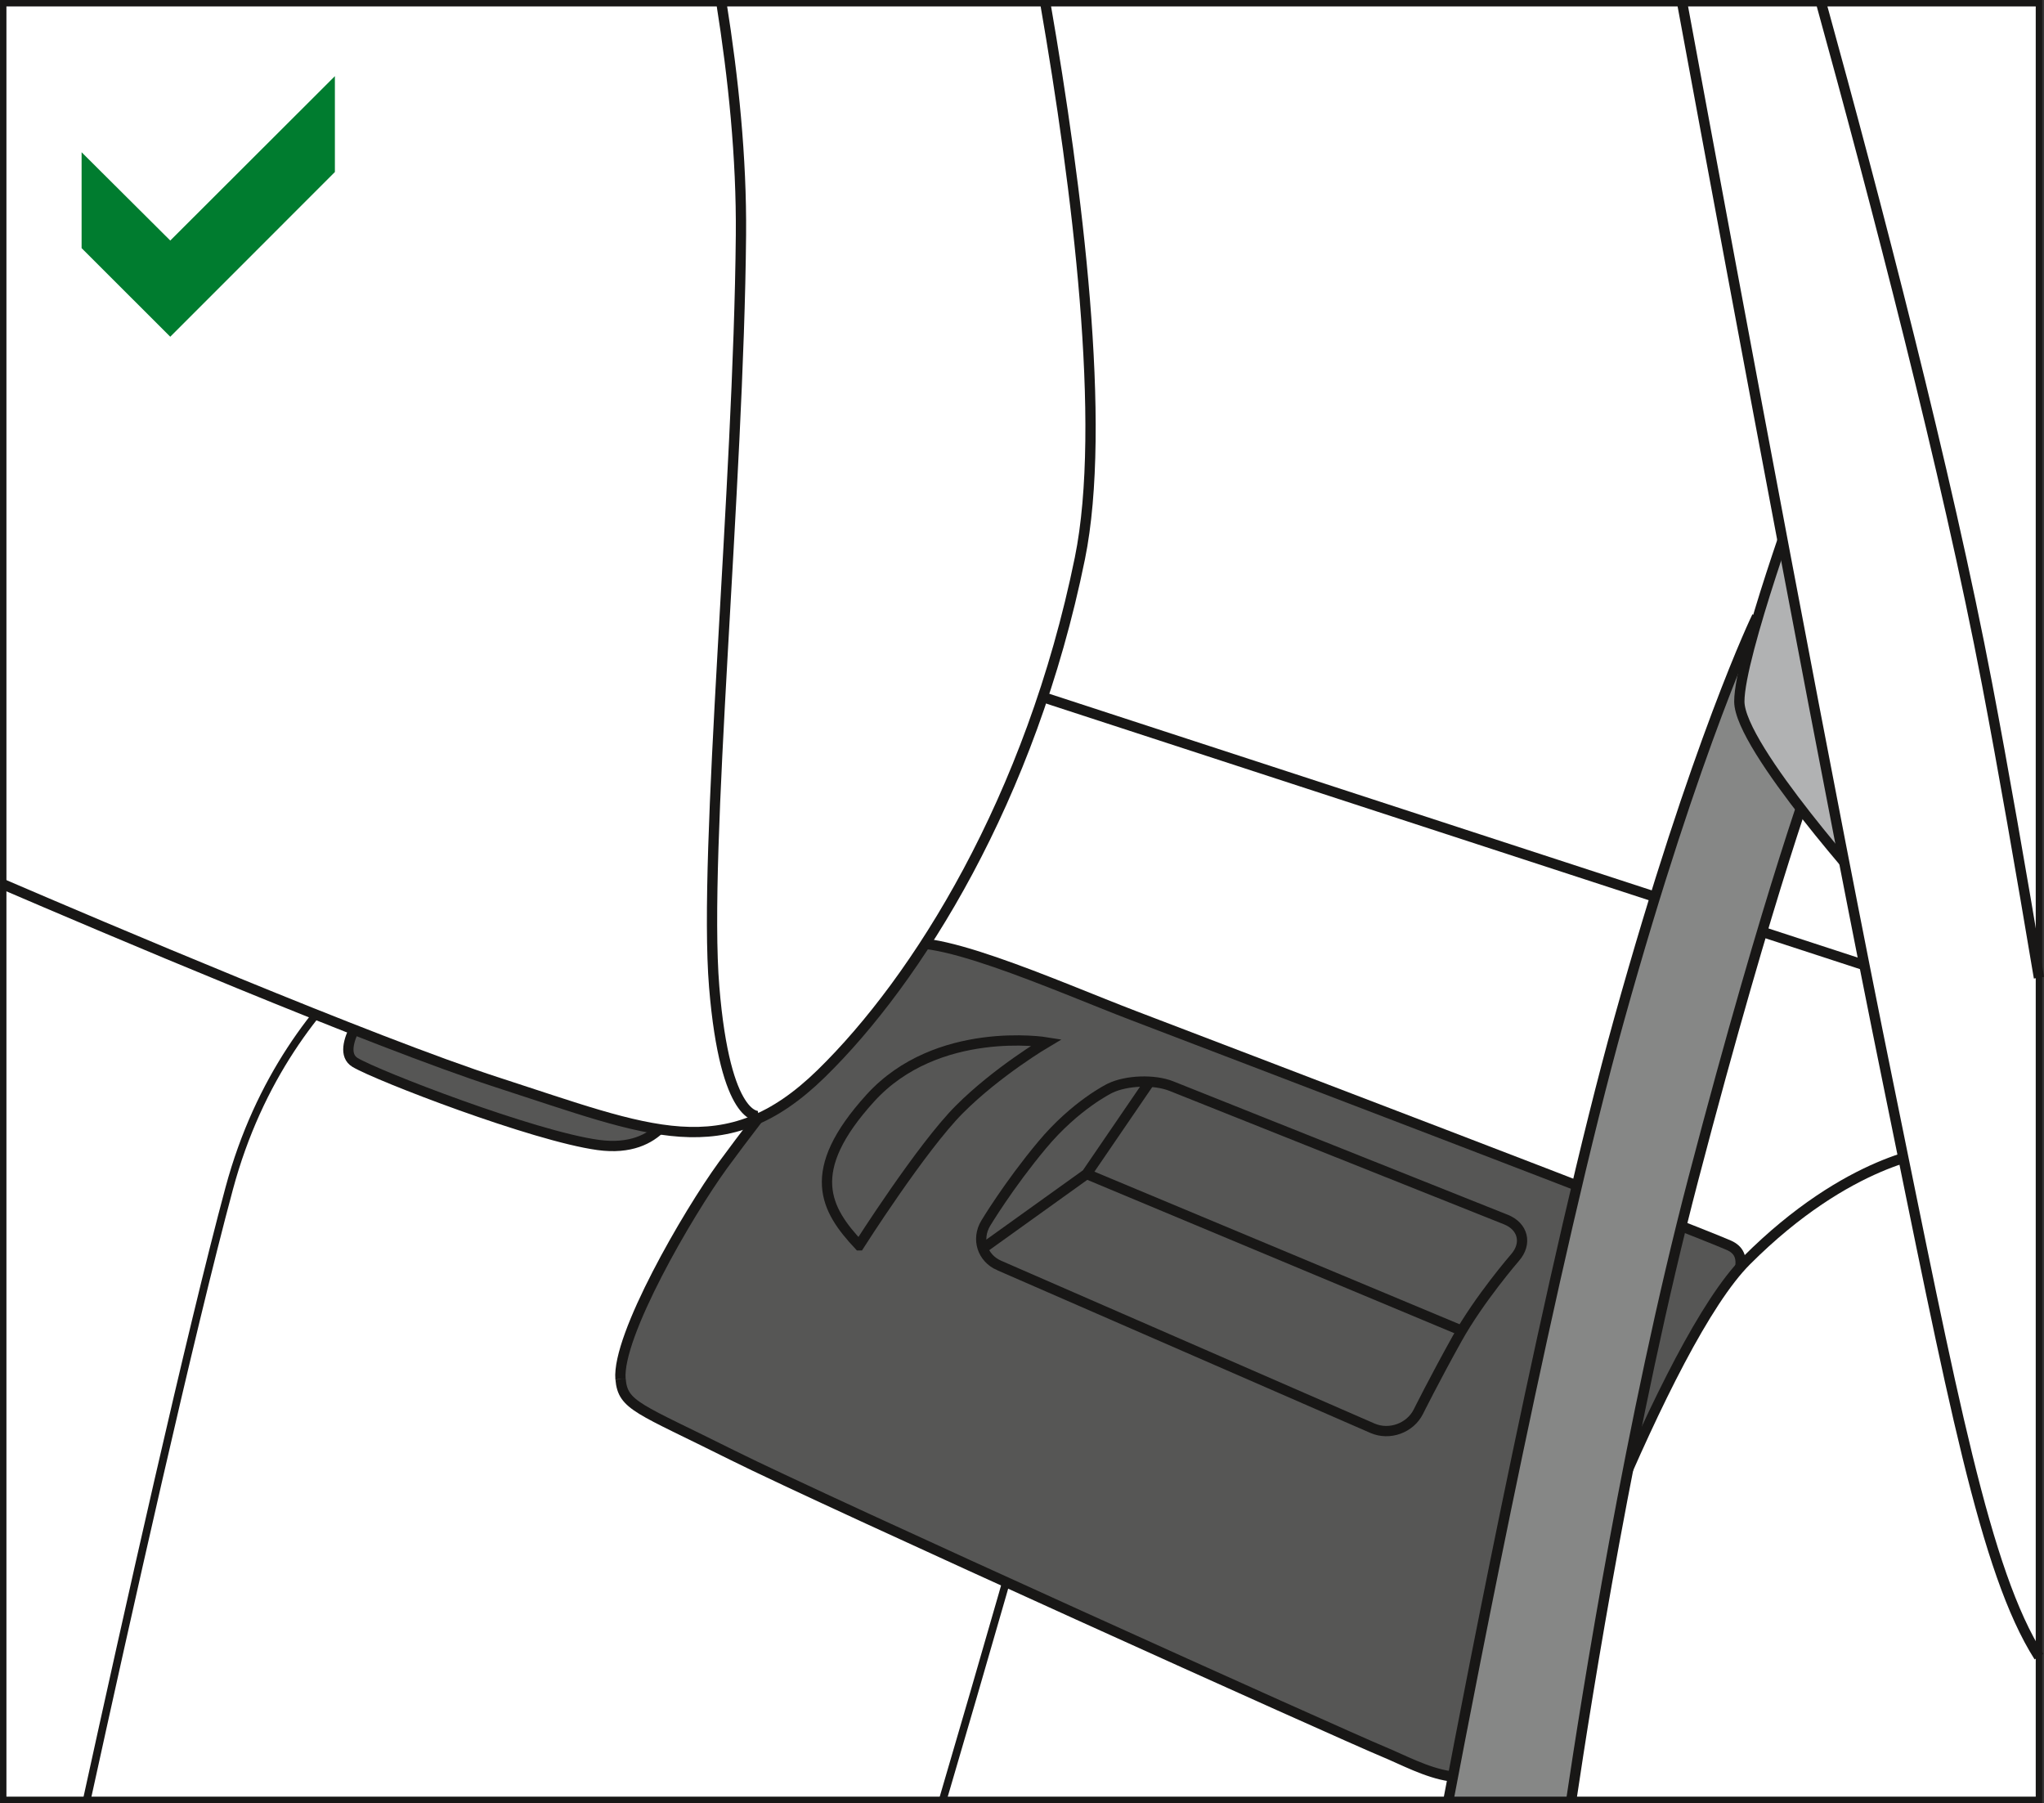
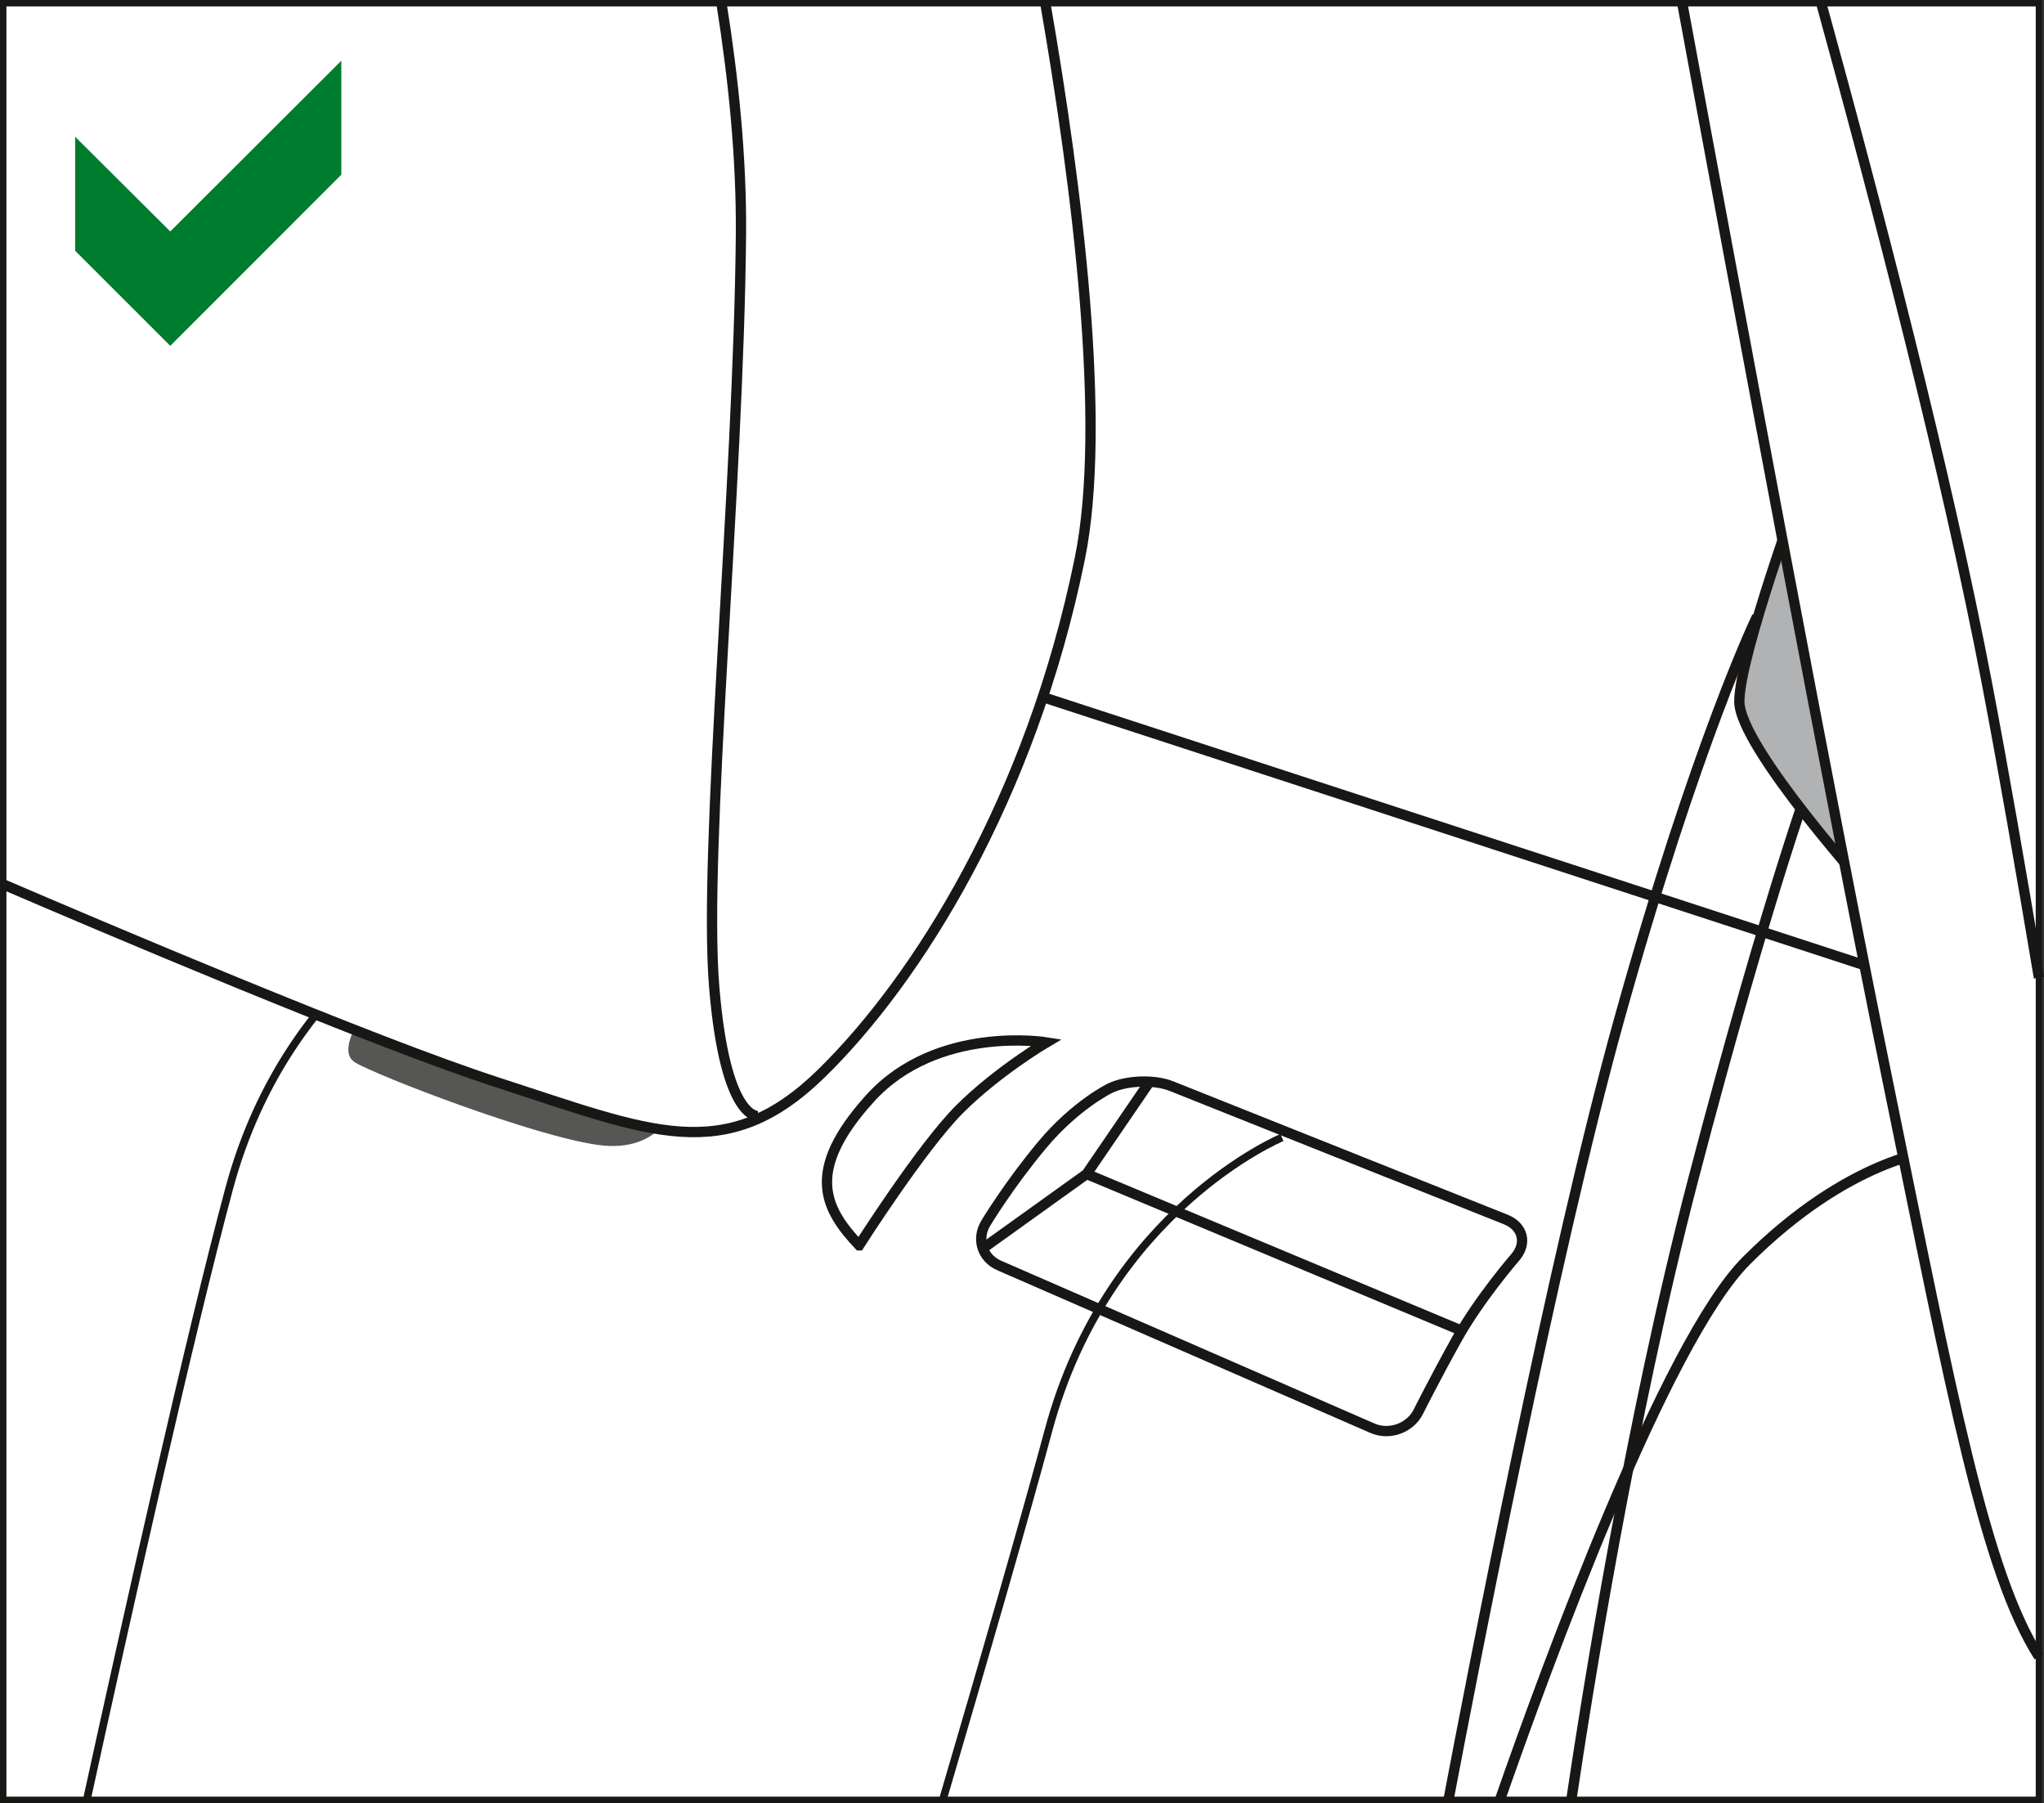
<svg xmlns="http://www.w3.org/2000/svg" xml:space="preserve" width="28.024mm" height="24.718mm" version="1.1" style="shape-rendering:geometricPrecision; text-rendering:geometricPrecision; image-rendering:optimizeQuality; fill-rule:evenodd; clip-rule:evenodd" viewBox="0 0 300.03 264.64">
  <rect x="0" y="0" width="300.03" height="264.64" fill="#333333" stroke="none" />
  <defs>
    <style type="text/css">
   
    .str1 {stroke:#181716;stroke-width:1.13;stroke-miterlimit:4}
    .str3 {stroke:#181716;stroke-width:0.94;stroke-miterlimit:4}
    .str0 {stroke:#181716;stroke-width:1.51;stroke-miterlimit:4}
    .str2 {stroke:white;stroke-width:1.89;stroke-miterlimit:10}
    .fil1 {fill:none;fill-rule:nonzero}
    .fil5 {fill:#007C2F;fill-rule:nonzero}
    .fil2 {fill:#565655;fill-rule:nonzero}
    .fil3 {fill:#868786;fill-rule:nonzero}
    .fil4 {fill:#B1B2B3;fill-rule:nonzero}
    .fil0 {fill:white;fill-rule:nonzero}
   
  </style>
  </defs>
  <g id="Слой_x0020_1">
    <polygon class="fil0" points="0.47,264.17 299.29,264.17 299.29,0.47 0.47,0.47 " />
    <polygon class="fil0" points="0.47,264.17 299.29,264.17 299.29,150.02 0.47,52.51 " />
    <line class="fil1 str0" x1="0.47" y1="52.52" x2="299.29" y2="150.02" />
    <path class="fil1 str1" d="M67.91 131.45c0,0 -25.55,10.59 -34.27,42.99 -5.68,21.09 -15.05,63.02 -20.9,89.73" />
    <path class="fil1 str1" d="M188.17 166.96c0,0 -25.55,10.59 -34.27,42.99 -3.47,12.89 -9.5,33.75 -15.51,54.22" />
    <path class="fil2" d="M54.74 146.77c0,0 -5.89,7.2 -2.62,9.17 3.27,1.96 26.19,10.81 35.68,12.11 9.5,1.31 11.46,-6.22 11.46,-6.22l-44.52 -15.06z" />
-     <path class="fil1 str0" d="M54.74 146.77c0,0 -5.89,7.2 -2.62,9.17 3.27,1.96 26.19,10.81 35.68,12.11 9.5,1.31 11.46,-6.22 11.46,-6.22l-44.52 -15.06z" />
-     <path class="fil2" d="M91.08 202.42c-0.53,-6.33 9.82,-24.23 15.06,-31.43 5.24,-7.2 21.61,-28.15 25.21,-31.75 3.6,-3.6 23.9,5.57 35.03,9.82 11.13,4.26 81.51,31.1 87.41,33.72 5.89,2.62 -4.58,12.77 -13.75,33.07 -9.17,20.29 -14.73,30.11 -18.66,39.61 -3.93,9.49 -12.77,3.93 -18.33,1.64 -5.57,-2.29 -81.84,-36.67 -95.59,-43.54 -13.75,-6.88 -16.04,-7.2 -16.37,-11.13z" />
-     <path class="fil1 str0" d="M91.08 202.42c-0.53,-6.33 9.82,-24.23 15.06,-31.43 5.24,-7.2 21.61,-28.15 25.21,-31.75 3.6,-3.6 23.9,5.57 35.03,9.82 11.13,4.26 81.51,31.1 87.41,33.72 5.89,2.62 -4.58,12.77 -13.75,33.07 -9.17,20.29 -14.73,30.11 -18.66,39.61 -3.93,9.49 -12.77,3.93 -18.33,1.64 -5.57,-2.29 -81.84,-36.67 -95.59,-43.54 -13.75,-6.88 -16.04,-7.2 -16.37,-11.13" />
    <path class="fil0" d="M0.47 129.8c13.73,5.9 54.27,23.16 72.6,29.09 22.26,7.2 33.39,12.44 47.47,-1.31 14.08,-13.75 30.77,-40.27 37.97,-75.62 4,-19.64 -0.38,-54.43 -5.07,-81.48l-152.97 0 0 129.32z" />
    <path class="fil1 str0" d="M0.47 129.8c13.73,5.9 54.27,23.16 72.6,29.09 22.26,7.2 33.39,12.44 47.47,-1.31 14.08,-13.75 30.77,-40.27 37.97,-75.62 4,-19.64 -0.38,-54.43 -5.07,-81.48" />
    <path class="fil1 str0" d="M111.38 163.8c0,0 -4.91,0.98 -6.55,-18.99 -1.63,-19.97 3.6,-73.33 3.93,-110.32 0.1,-11.33 -1.12,-23.11 -2.86,-34.02" />
    <path class="fil1 str0" d="M126.11 182.78c0,0 9.17,-14.41 14.73,-19.97 5.57,-5.57 12.77,-9.82 12.77,-9.82 0,0 -16.04,-2.62 -25.86,8.18 -9.82,10.81 -6.55,16.37 -1.64,21.61z" />
    <path class="fil1 str0" d="M146.67 185.74c-2.48,-1.08 -3.38,-3.87 -1.98,-6.2 0,0 3.35,-5.59 8.27,-11.48 4.91,-5.89 9.96,-8.33 9.96,-8.33 2.44,-1.18 6.5,-1.32 9.02,-0.32l49.11 19.59c2.52,1.01 3.13,3.51 1.35,5.56 0,0 -5.28,6.09 -8.55,11.98 -3.28,5.89 -5.65,10.65 -5.65,10.65 -1.21,2.42 -4.24,3.52 -6.73,2.44l-54.8 -23.89z" />
    <polyline class="fil1 str0" points="144.44,183.11 159.5,172.31 168.67,158.89 " />
    <line class="fil1 str0" x1="159.5" y1="172.31" x2="214.55" y2="195.31" />
    <path class="fil0" d="M220.17 264.17c6.73,-19.3 24.23,-67.19 36.18,-79.14 15.06,-15.07 27.53,-16.11 27.53,-16.11l15.41 0.75 0 94.5 -79.12 0z" />
    <path class="fil1 str0" d="M220.17 264.17c6.73,-19.3 24.23,-67.19 36.18,-79.14 15.06,-15.07 27.53,-16.11 27.53,-16.11l15.41 0.75" />
-     <path class="fil3" d="M257.91 90.49c0,0 -8.83,18.18 -20.26,59.21 -9.7,34.82 -21.63,96.55 -25.03,114.46l18.03 0c2.18,-14.67 8.69,-55.92 17.9,-91.09 11.43,-43.63 18.18,-61.29 18.18,-61.29l-8.83 -21.3z" />
    <path class="fil1 str0" d="M257.91 90.49c0,0 -8.83,18.18 -20.26,59.21 -9.7,34.82 -21.63,96.55 -25.03,114.46m18.03 0c2.18,-14.67 8.69,-55.92 17.9,-91.09 11.43,-43.63 18.18,-61.29 18.18,-61.29l-8.83 -21.3" />
    <path class="fil4" d="M264.66 70.75c0,0 -9.35,25.45 -9.35,32.21 0,6.75 19.74,28.56 19.74,28.56l-10.39 -60.77z" />
    <path class="fil1 str0" d="M264.66 70.75c0,0 -9.35,25.45 -9.35,32.21 0,6.75 19.74,28.56 19.74,28.56l-10.39 -60.77z" />
    <path class="fil0" d="M246.93 0.47c8.59,46.5 21.92,117.93 30.2,158.41 9.46,46.3 14.24,71.82 22.16,84.27l0 -242.69 -52.36 0z" />
    <path class="fil1 str0" d="M246.93 0.47c8.59,46.5 21.92,117.93 30.2,158.41 9.46,46.3 14.24,71.82 22.16,84.27" />
    <path class="fil1 str0" d="M267.33 0.47c7.92,28.69 18.41,68.77 24.34,99.89 2.39,12.53 5,27.51 7.62,43.14" />
    <polygon class="fil5" points="24.99,33.97 11.03,20.07 11.03,36.81 24.99,50.76 50.1,25.64 50.1,8.91 " />
-     <polygon class="fil1 str2" points="50.1,8.9 24.99,33.97 11.03,20.07 11.03,36.81 24.99,50.76 50.1,25.64 " />
    <polygon class="fil1 str3" points="0.47,264.17 299.29,264.17 299.29,0.47 0.47,0.47 " />
  </g>
</svg>